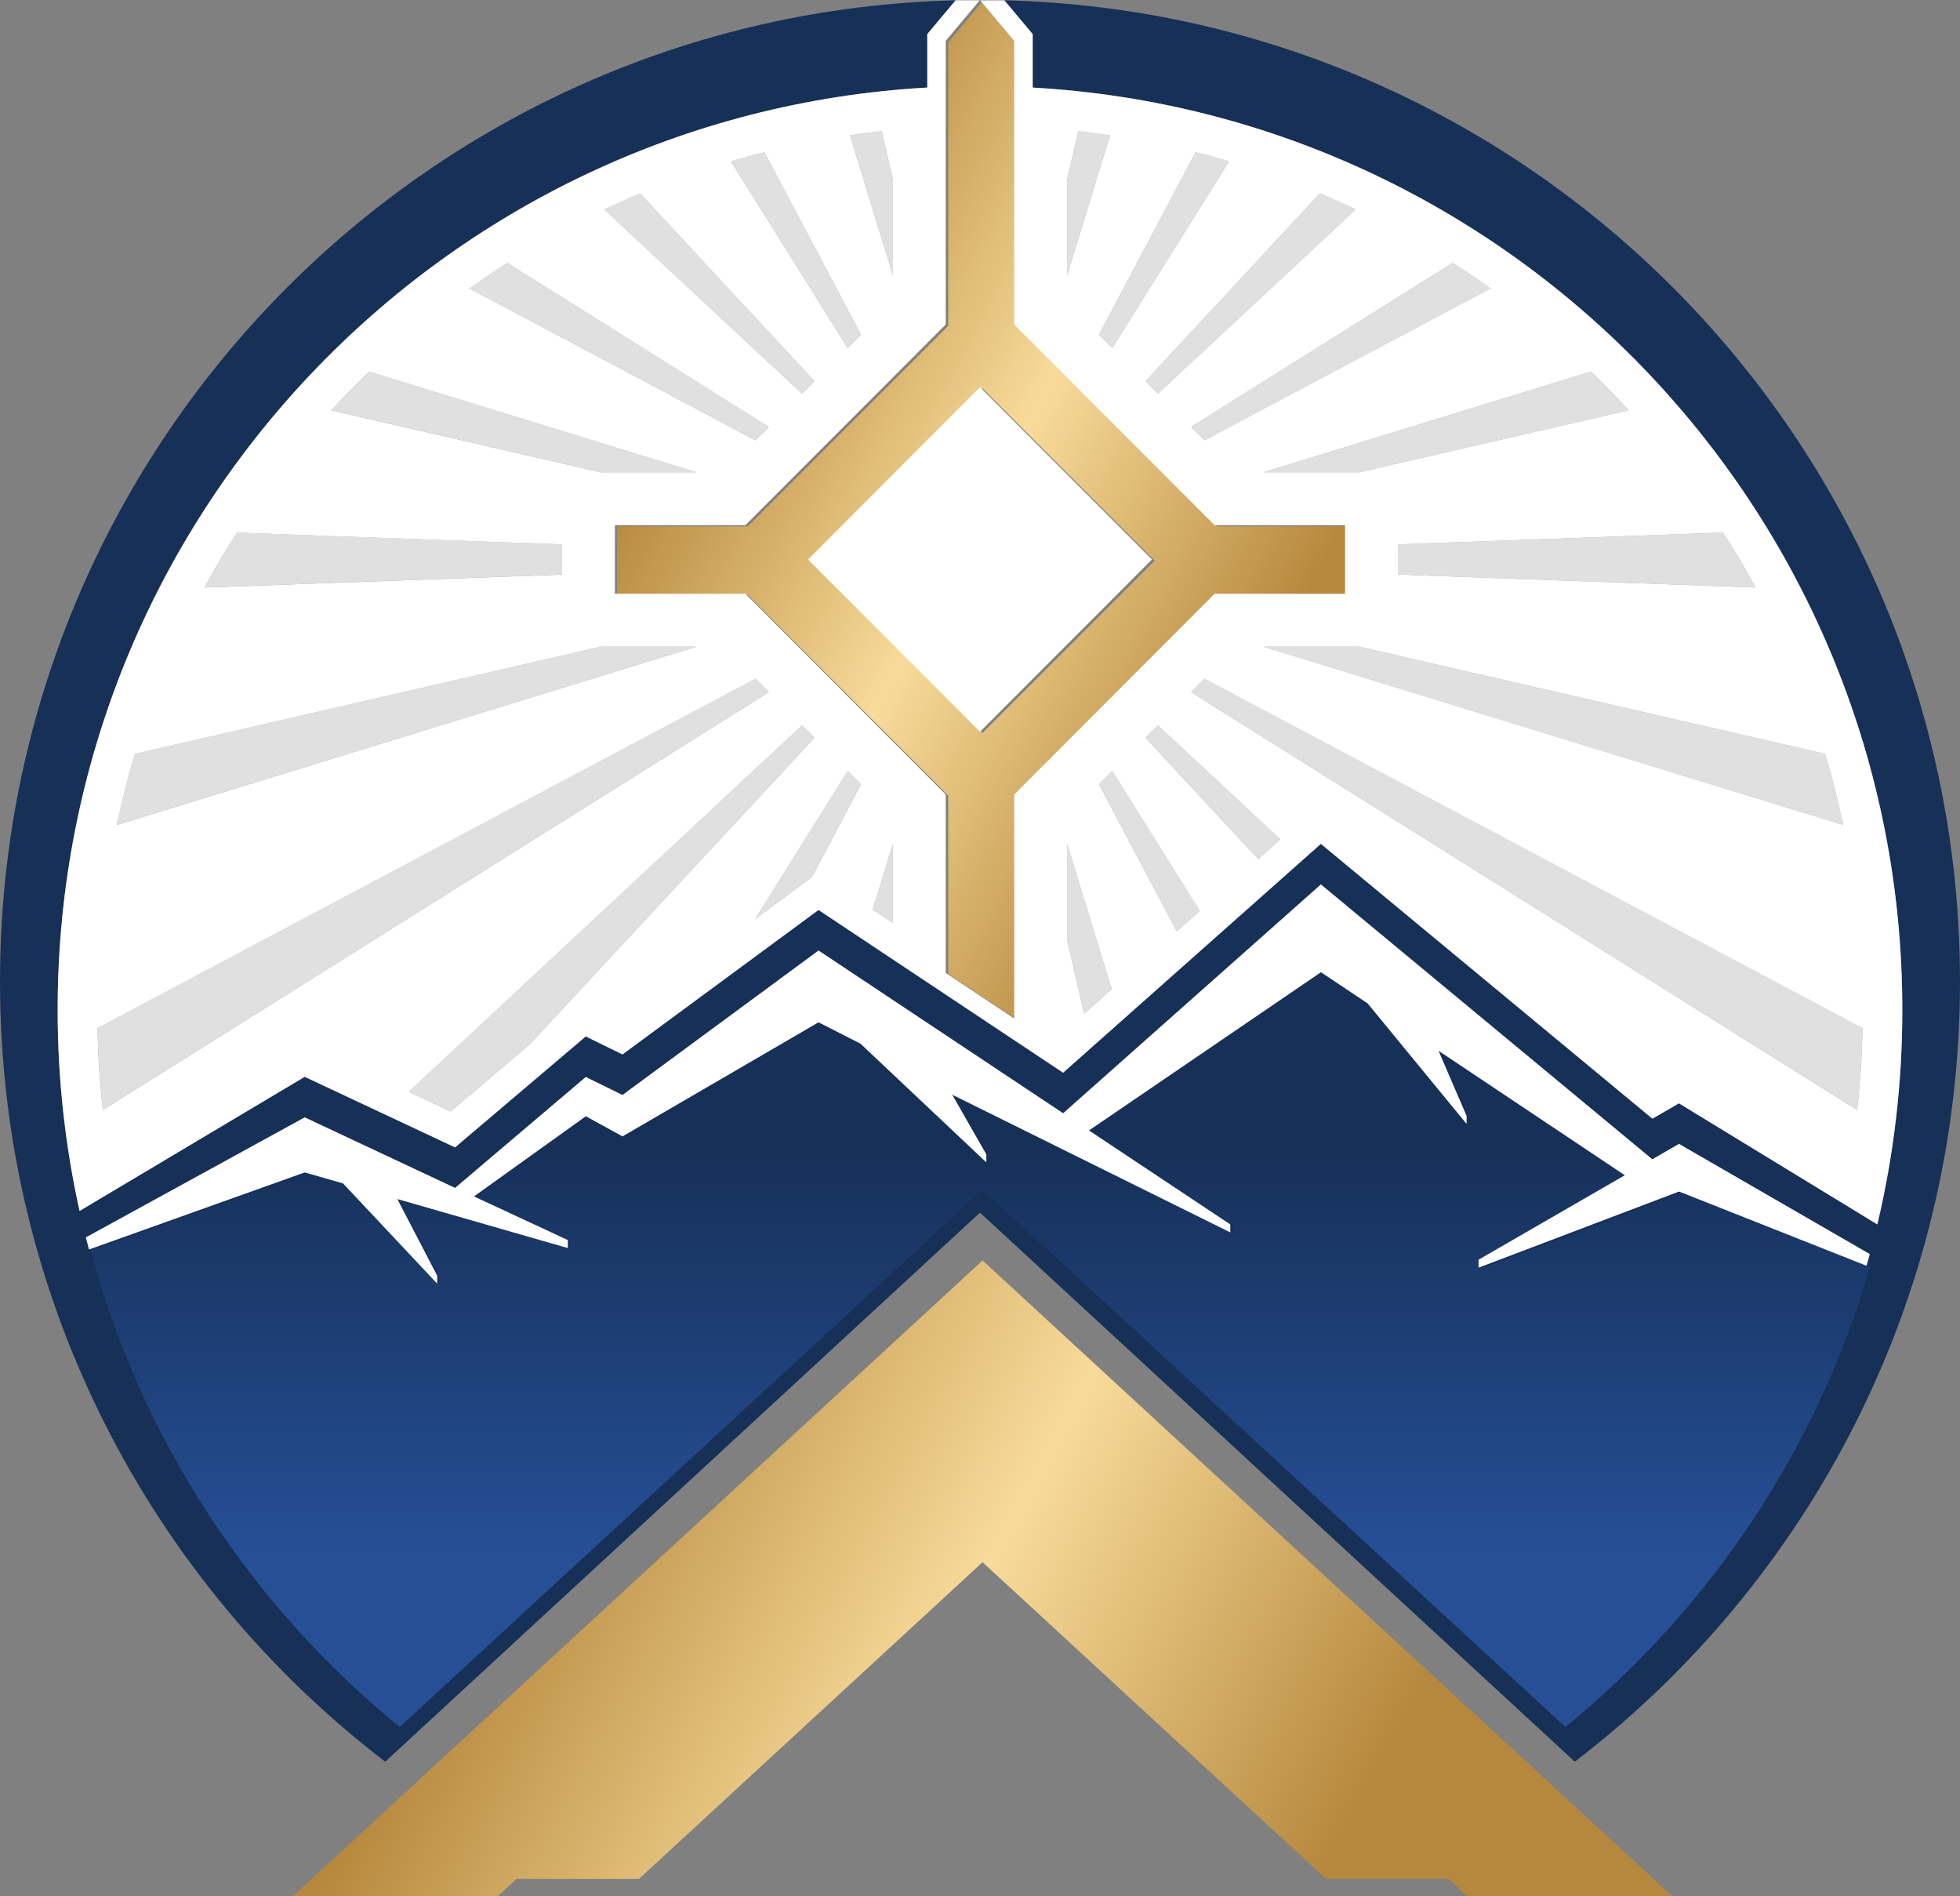
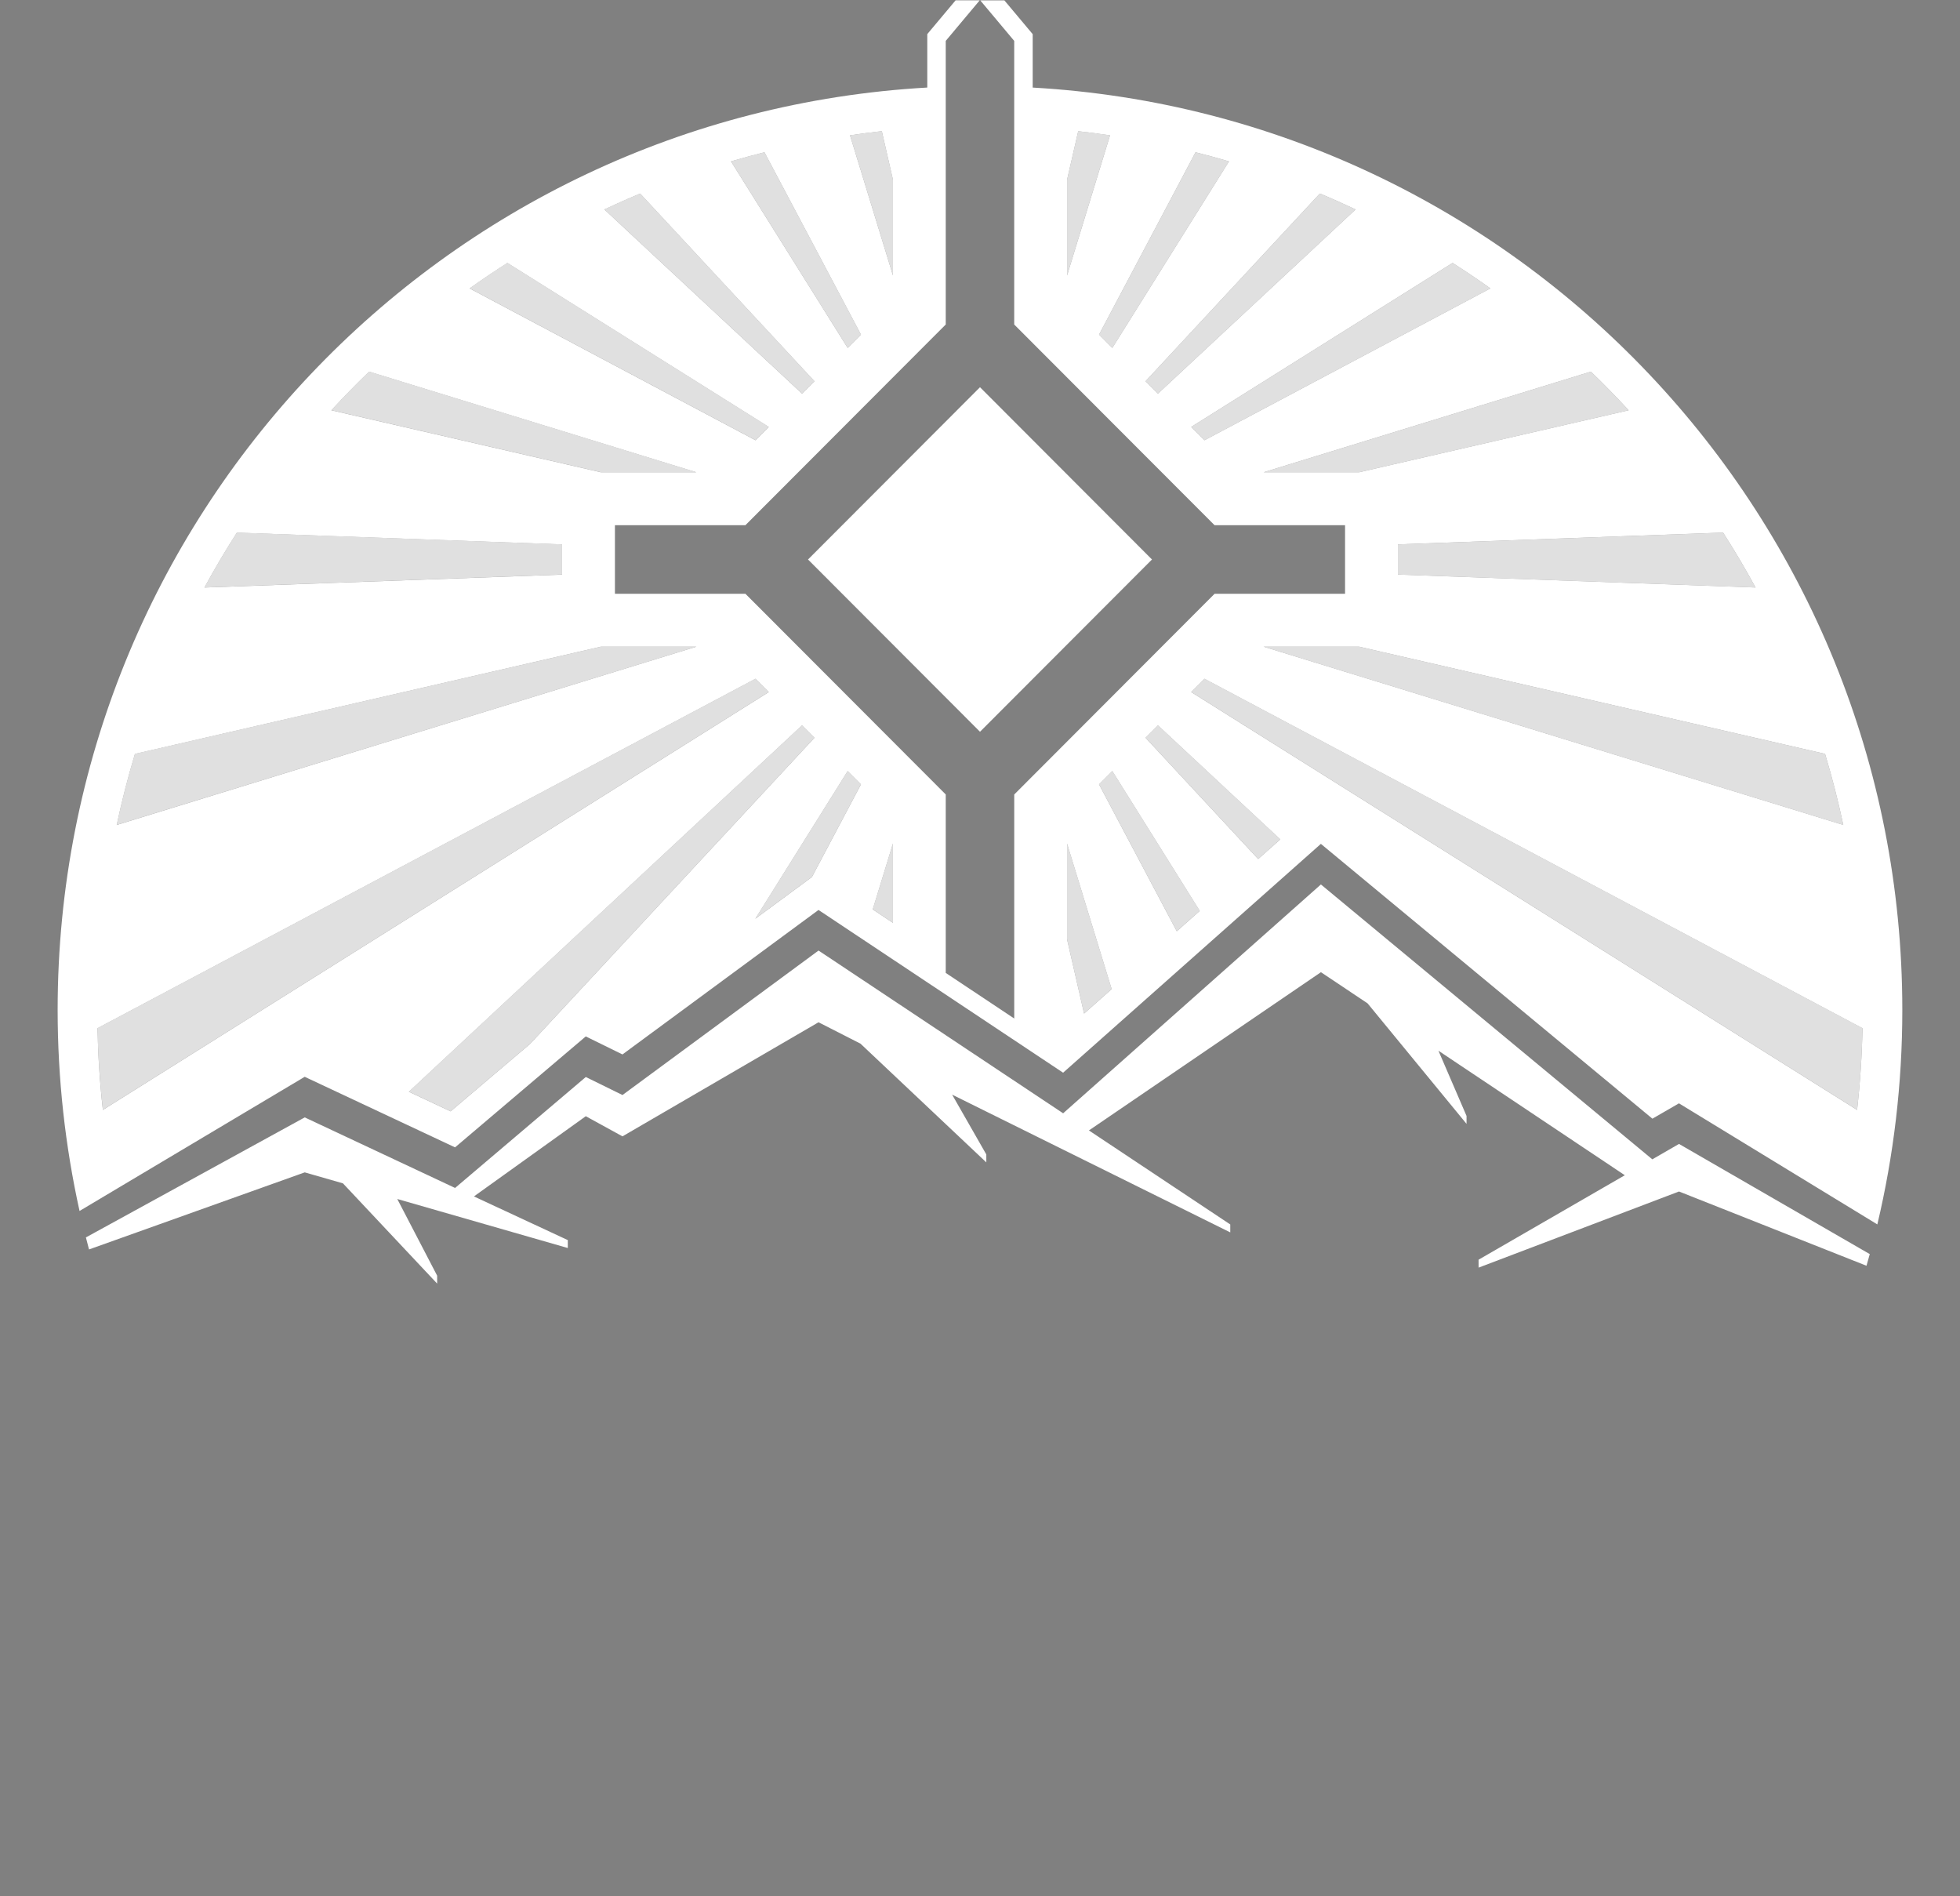
<svg xmlns="http://www.w3.org/2000/svg" xmlns:ns1="http://www.inkscape.org/namespaces/inkscape" xmlns:ns2="http://sodipodi.sourceforge.net/DTD/sodipodi-0.dtd" width="73.2mm" height="70.8mm" viewBox="0 0 73.2 70.8" version="1.1" id="svg8" ns1:version="0.92.2 (5c3e80d, 2017-08-06)" ns2:docname="lotm-cross.svg">
  <rect x="0" y="0" width="73.2" height="70.8" fill="#808080" stroke="none" />
  <defs id="defs2">
    <clipPath id="clipPath837" clipPathUnits="userSpaceOnUse">
      <path style="clip-rule:evenodd" ns1:connector-curvature="0" id="path835" d="m 275.437,276.597 10.639,-10.639 10.64,-10.64 h 13.858 v -7.273 h -13.858 l -10.64,-10.64 -10.64,-10.639 v -23.752 l -7.273,4.831 v 18.921 l -10.64,10.64 -10.639,10.639 h -13.859 v 7.273 h 13.859 l 10.639,10.639 10.639,10.64 v 30.074 h 3e-4 l 1.818,2.165 1.819,2.165 1.818,-2.165 1.818,-2.165 z m -3.636,-6.65 -18.266,-18.266 18.266,-18.266 18.266,18.266 z" />
    </clipPath>
    <linearGradient id="linearGradient845" spreadMethod="pad" gradientUnits="userSpaceOnUse" y2="273.35" x2="241.29" y1="240.66" x1="302.31">
      <stop id="stop839" offset="0" style="stop-opacity:1;stop-color:#b6883d" />
      <stop id="stop841" offset="0.5" style="stop-opacity:1;stop-color:#f8db9a" />
      <stop id="stop843" offset="1" style="stop-opacity:1;stop-color:#b6883d" />
    </linearGradient>
    <clipPath id="clipPath857" clipPathUnits="userSpaceOnUse">
      <path style="clip-rule:evenodd" ns1:connector-curvature="0" id="path855" d="m 198.579,109.968 73.222,67.48 73.221,-67.48 H 323.284 l -2.039,1.879 h -12.994 l -36.45,33.592 -36.45,-33.592 h -12.995 l -2.039,-1.879 z" />
    </clipPath>
    <linearGradient id="linearGradient865" spreadMethod="pad" gradientUnits="userSpaceOnUse" y2="165.75" x2="230.66" y1="121.67" x1="312.94">
      <stop id="stop859" offset="0" style="stop-opacity:1;stop-color:#b6883d" />
      <stop id="stop861" offset="0.5" style="stop-opacity:1;stop-color:#f8db9a" />
      <stop id="stop863" offset="1" style="stop-opacity:1;stop-color:#b6883d" />
    </linearGradient>
    <clipPath id="clipPath875" clipPathUnits="userSpaceOnUse">
-       <path style="clip-rule:evenodd" ns1:connector-curvature="0" id="path873" d="m 209.963,127.96 61.837,56.988 61.837,-56.989 c 15.27,12.445 26.718,29.399 32.312,48.833 l -9e-4,5e-4 -19.912,7.874 -21.286,-8.072 v 0.842 l 15.532,8.955 -19.796,13.203 2.985,-6.916 v -0.841 l -10.511,12.777 -4.954,3.304 -24.641,-16.779 15.012,-9.971 v -0.841 l -29.541,14.606 3.631,-6.344 v -0.841 l -13.361,12.587 -4.455,2.27 -20.822,-12.095 -3.897,2.135 -11.881,-8.505 9.971,-4.63 v -0.842 l -18.112,5.2 4.234,-8.13 v -0.841 l -10.004,10.628 -4.058,1.165 -22.908,-8.173 -0.002,-0.002 c 5.401,-20.155 17.072,-37.743 32.791,-50.554" />
-     </clipPath>
+       </clipPath>
    <linearGradient id="linearGradient881" spreadMethod="pad" gradientUnits="userSpaceOnUse" y2="146.35" x2="271.56" y1="189.53" x1="271.56">
      <stop id="stop877" offset="0" style="stop-opacity:1;stop-color:#163058" />
      <stop id="stop879" offset="1" style="stop-opacity:1;stop-color:#264f96" />
    </linearGradient>
  </defs>
  <ns2:namedview id="base" pagecolor="#ffffff" bordercolor="#666666" borderopacity="1.0" ns1:pageopacity="0.0" ns1:pageshadow="2" ns1:zoom="1.02375" ns1:cx="470" ns1:cy="139.70696" ns1:document-units="mm" ns1:current-layer="layer1" showgrid="false" ns1:window-width="1600" ns1:window-height="853" ns1:window-x="-4" ns1:window-y="-4" ns1:window-maximized="1" />
  <g ns1:label="Layer 1" ns1:groupmode="layer" id="layer1" transform="translate(0,-226.2)">
    <path d="m 39.852,232.911 0.416,-1.813 c 0.398,0.044 0.794,0.096 1.188,0.154 l -1.604,5.233 z m -6.919,-1.814 c -0.398,0.044 -0.794,0.096 -1.188,0.154 l 1.604,5.233 v -3.573 z m -4.383,0.788 c -0.42,0.105 -0.836,0.219 -1.249,0.34 l 4.357,6.965 0.496,-0.497 z m -4.643,1.541 c -0.45,0.188 -0.895,0.386 -1.335,0.594 l 7.382,6.878 0.463,-0.464 z m -4.956,2.59 c -0.48,0.305 -0.95,0.623 -1.413,0.951 l 10.678,5.67 0.496,-0.497 z m -5.165,4.059 c -0.485,0.466 -0.955,0.948 -1.411,1.443 l 10.066,2.315 h 3.568 z m -4.939,6.012 c -0.428,0.667 -0.832,1.351 -1.212,2.05 l 13.357,-0.483 v -1.128 z m -3.807,8.262 c -0.263,0.87 -0.49,1.756 -0.681,2.654 L 26.009,250.348 h -3.567 z m -1.4,10.244 c 0.021,1.021 0.089,2.039 0.202,3.051 l 24.87,-15.604 -0.496,-0.497 z m 16.159,0.584 10.618,-11.43 -0.463,-0.464 -14.685,13.682 1.56,0.732 z m 10.524,-6.23 1.831,-3.459 -0.496,-0.497 -3.449,5.514 z m 3.025,1.711 v -2.961 l -0.754,2.459 z m 8.169,2.474 -1.666,-5.434 v 3.573 l 0.636,2.775 z m 3.29,-2.921 -3.266,-5.221 -0.496,0.497 2.904,5.485 z m 3.008,-2.67 -4.569,-4.258 -0.463,0.464 4.206,4.528 z m 21.542,10.103 c 0.114,-1.012 0.181,-2.03 0.202,-3.051 l -24.576,-13.05 -0.496,0.497 z M 68.841,257.004 c -0.192,-0.898 -0.418,-1.784 -0.681,-2.654 L 50.759,250.348 h -3.568 z m -3.277,-8.866 c -0.38,-0.699 -0.784,-1.382 -1.212,-2.05 l -12.145,0.439 v 1.128 z M 60.825,241.52 c -0.456,-0.495 -0.926,-0.977 -1.411,-1.443 l -12.223,3.758 h 3.567 z m -5.163,-4.551 c -0.462,-0.329 -0.933,-0.646 -1.413,-0.951 l -9.761,6.124 0.496,0.497 z m -5.034,-2.948 c -0.44,-0.207 -0.884,-0.406 -1.335,-0.594 l -6.51,7.008 0.463,0.464 z m -4.729,-1.795 c -0.413,-0.121 -0.829,-0.235 -1.249,-0.34 l -3.604,6.808 0.496,0.497 z" style="fill:#e0e0e0;fill-opacity:1;fill-rule:evenodd;stroke:none;stroke-width:0.352" id="path829" ns1:connector-curvature="0" />
    <g id="g831" transform="matrix(0.352,0,0,-0.352,-58.979,335.729)">
      <g id="g833" clip-path="url(#clipPath837)">
-         <path d="m 275.437,276.597 10.639,-10.639 10.64,-10.64 h 13.858 v -7.273 h -13.858 l -10.64,-10.64 -10.64,-10.639 v -23.752 l -7.273,4.831 v 18.921 l -10.64,10.64 -10.639,10.639 h -13.859 v 7.273 h 13.859 l 10.639,10.639 10.639,10.64 v 30.074 h 3e-4 l 1.818,2.165 1.819,2.165 1.818,-2.165 1.818,-2.165 z m -3.636,-6.65 -18.266,-18.266 18.266,-18.266 18.266,18.266 z" style="fill:url(#linearGradient845);fill-rule:evenodd;stroke:none" id="path847" ns1:connector-curvature="0" />
-       </g>
+         </g>
    </g>
-     <path d="M 37.511,226.212 C 57.304,226.696 73.2,242.916 73.2,262.855 c 0,11.877 -5.642,22.431 -14.386,29.129 L 36.6,271.481 14.386,291.984 C 5.642,285.286 0,274.732 0,262.855 0,242.916 15.896,226.696 35.689,226.212 l -1.058,1.262 v 1.995 c -18.108,1.022 -32.478,16.05 -32.478,34.442 0,2.579 0.283,5.091 0.818,7.508 l 8.409,-5.01 5.615,2.635 4.882,-4.143 1.37,0.673 7.322,-5.395 9.135,6.077 9.627,-8.545 12.382,10.262 0.991,-0.573 7.409,4.521 c 0.61,-2.57 0.933,-5.252 0.933,-8.009 0,-18.391 -14.37,-33.419 -32.478,-34.442 v -1.995 z m 17.709,47.027 5.462,-3.154 -6.961,-4.65 1.05,2.436 v 0.296 l -3.696,-4.5 -1.742,-1.164 -8.665,5.909 5.279,3.511 v 0.296 l -10.388,-5.144 1.277,2.234 v 0.296 l -4.699,-4.433 -1.567,-0.799 -7.322,4.26 -1.37,-0.752 -4.178,2.995 3.506,1.631 v 0.296 l -6.369,-1.831 1.489,2.863 v 0.296 l -3.518,-3.743 -1.427,-0.41 -8.056,2.878 c -0.04,-0.149 -0.079,-0.299 -0.117,-0.449 l 8.173,-4.482 5.615,2.635 4.882,-4.143 1.37,0.673 7.322,-5.395 9.135,6.077 9.627,-8.545 12.377,10.264 0.997,-0.575 7.124,4.114 c -0.04,0.145 -0.08,0.29 -0.122,0.435 l -7.002,-2.773 -7.485,2.843 z" style="fill:#163058;fill-opacity:1;fill-rule:evenodd;stroke:none;stroke-width:0.352" id="path849" ns1:connector-curvature="0" />
    <g id="g851" transform="matrix(0.352,0,0,-0.352,-58.979,335.729)">
      <g id="g853" clip-path="url(#clipPath857)">
-         <path d="m 198.579,109.968 73.222,67.48 73.221,-67.48 H 323.284 l -2.039,1.879 h -12.994 l -36.45,33.592 -36.45,-33.592 h -12.995 l -2.039,-1.879 z" style="fill:url(#linearGradient865);fill-rule:evenodd;stroke:none" id="path867" ns1:connector-curvature="0" />
-       </g>
+         </g>
    </g>
    <g id="g869" transform="matrix(0.352,0,0,-0.352,-58.979,335.729)">
      <g id="g871" clip-path="url(#clipPath875)">
        <path d="m 209.963,127.96 61.837,56.988 61.837,-56.989 c 15.27,12.445 26.718,29.399 32.312,48.833 l -9e-4,5e-4 -19.912,7.874 -21.286,-8.072 v 0.842 l 15.532,8.955 -19.796,13.203 2.985,-6.916 v -0.841 l -10.511,12.777 -4.954,3.304 -24.641,-16.779 15.012,-9.971 v -0.841 l -29.541,14.606 3.631,-6.344 v -0.841 l -13.361,12.587 -4.455,2.27 -20.822,-12.095 -3.897,2.135 -11.881,-8.505 9.971,-4.63 v -0.842 l -18.112,5.2 4.234,-8.13 v -0.841 l -10.004,10.628 -4.058,1.165 -22.908,-8.173 -0.002,-0.002 c 5.401,-20.155 17.072,-37.743 32.791,-50.554" style="fill:url(#linearGradient881);fill-rule:evenodd;stroke:none" id="path883" ns1:connector-curvature="0" />
      </g>
    </g>
    <path d="m 35.689,226.212 -1.058,1.262 v 1.995 c -18.108,1.022 -32.478,16.05 -32.478,34.442 0,2.579 0.283,5.091 0.818,7.508 l 8.409,-5.01 5.615,2.635 4.882,-4.143 1.37,0.673 7.322,-5.395 9.135,6.077 9.627,-8.545 12.382,10.262 0.991,-0.573 7.409,4.521 c 0.61,-2.57 0.933,-5.252 0.933,-8.009 0,-18.391 -14.37,-33.419 -32.478,-34.442 v -1.995 l -1.058,-1.262 h -0.901 l 0.63,0.751 0.639,0.763 v 10.591 l 3.741,3.747 3.742,3.747 h 4.873 v 2.561 h -4.873 l -3.741,3.747 -3.741,3.747 v 8.365 l -2.558,-1.702 v -6.664 l -3.741,-3.747 -3.741,-3.747 h -4.873 v -2.561 h 4.873 l 3.741,-3.747 3.741,-3.747 v -10.591 h 1.06e-4 l 0.639,-0.763 0.63,-0.751 z m 19.531,47.027 5.462,-3.154 -6.961,-4.65 1.05,2.436 v 0.296 l -3.696,-4.5 -1.742,-1.164 -8.665,5.909 5.279,3.511 v 0.296 l -10.388,-5.144 1.277,2.234 v 0.296 l -4.699,-4.433 -1.567,-0.799 -7.322,4.26 -1.37,-0.752 -4.178,2.995 3.506,1.631 v 0.296 l -6.369,-1.831 1.489,2.863 v 0.296 l -3.518,-3.743 -1.427,-0.41 -8.056,2.878 c -0.04,-0.149 -0.079,-0.299 -0.117,-0.449 l 8.173,-4.482 5.615,2.635 4.882,-4.143 1.37,0.673 7.322,-5.395 9.135,6.077 9.627,-8.545 12.377,10.264 0.997,-0.575 7.124,4.114 c -0.04,0.145 -0.08,0.29 -0.122,0.435 l -7.002,-2.773 -7.485,2.843 z m -18.62,-32.58 -6.423,6.433 6.423,6.433 6.423,-6.433 z m 3.252,-7.747 0.416,-1.813 c 0.398,0.044 0.794,0.096 1.188,0.154 l -1.604,5.233 z m -6.919,-1.814 c -0.398,0.044 -0.794,0.096 -1.188,0.154 l 1.604,5.233 v -3.573 z m -4.383,0.788 c -0.42,0.105 -0.836,0.219 -1.249,0.34 l 4.357,6.965 0.496,-0.497 z m -4.643,1.541 c -0.45,0.188 -0.895,0.387 -1.335,0.594 l 7.382,6.878 0.463,-0.464 z m -4.956,2.591 c -0.48,0.305 -0.95,0.623 -1.413,0.951 l 10.678,5.67 0.496,-0.497 z m -5.165,4.059 c -0.485,0.466 -0.955,0.948 -1.411,1.443 l 10.066,2.315 h 3.568 z m -4.939,6.012 c -0.428,0.667 -0.832,1.351 -1.212,2.05 l 13.357,-0.483 v -1.128 z m -3.807,8.262 c -0.263,0.87 -0.49,1.756 -0.681,2.654 L 26.009,250.348 h -3.567 z m -1.4,10.244 c 0.021,1.021 0.088,2.039 0.202,3.051 l 24.87,-15.604 -0.496,-0.497 z m 16.159,0.584 10.618,-11.43 -0.463,-0.464 -14.685,13.682 1.56,0.732 z m 10.524,-6.23 1.831,-3.459 -0.496,-0.497 -3.449,5.514 z m 3.025,1.711 v -2.961 l -0.754,2.459 z m 8.169,2.474 -1.666,-5.434 v 3.573 l 0.636,2.775 z m 3.29,-2.921 -3.266,-5.221 -0.496,0.497 2.904,5.485 z m 3.008,-2.67 -4.569,-4.258 -0.463,0.464 4.206,4.528 z m 21.542,10.103 c 0.114,-1.012 0.181,-2.03 0.202,-3.051 l -24.576,-13.05 -0.496,0.497 z M 68.841,257.004 c -0.192,-0.898 -0.418,-1.784 -0.681,-2.654 L 50.759,250.348 h -3.568 z m -3.277,-8.866 c -0.38,-0.699 -0.784,-1.382 -1.212,-2.05 l -12.145,0.439 v 1.128 z M 60.825,241.52 c -0.456,-0.495 -0.926,-0.977 -1.411,-1.443 l -12.223,3.758 h 3.567 z m -5.163,-4.551 c -0.462,-0.329 -0.933,-0.646 -1.413,-0.951 l -9.761,6.124 0.496,0.497 z m -5.034,-2.948 c -0.44,-0.207 -0.884,-0.406 -1.335,-0.594 l -6.51,7.008 0.463,0.464 z m -4.729,-1.795 c -0.413,-0.121 -0.829,-0.235 -1.249,-0.34 l -3.604,6.808 0.496,0.497 z" style="fill:#ffffff;fill-opacity:1;fill-rule:evenodd;stroke:none;stroke-width:0.352" id="path885" ns1:connector-curvature="0" />
  </g>
</svg>